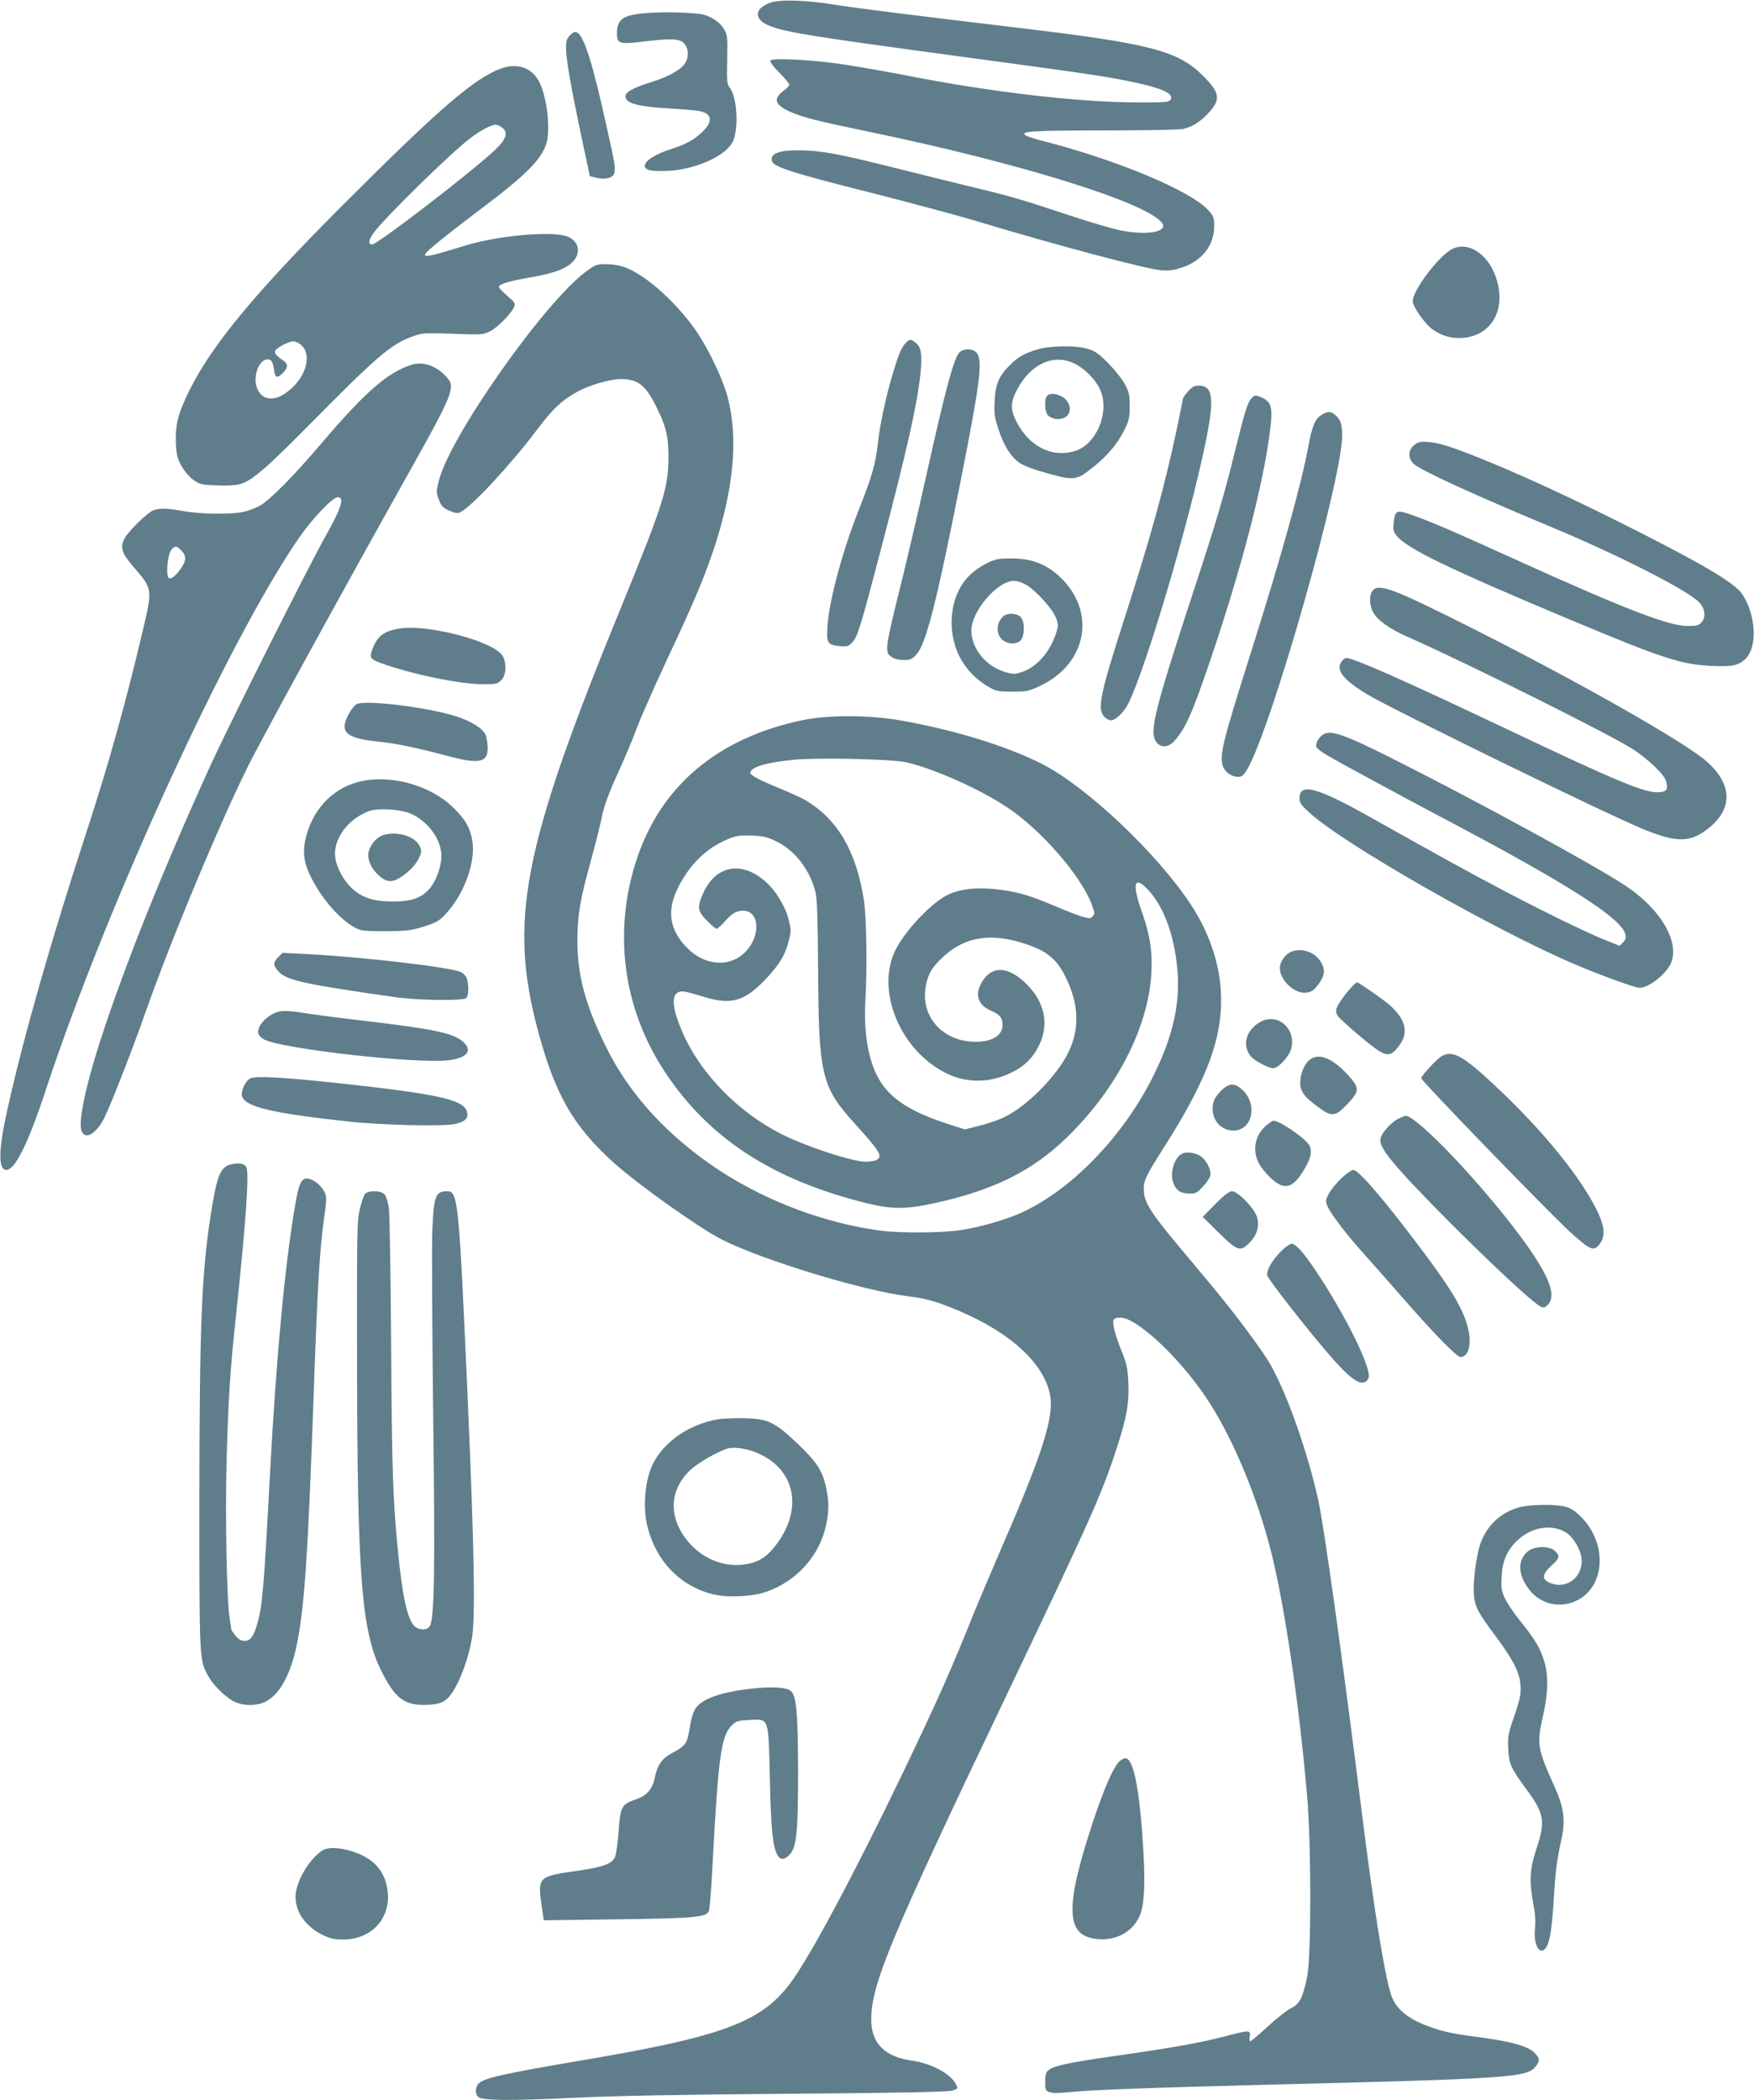
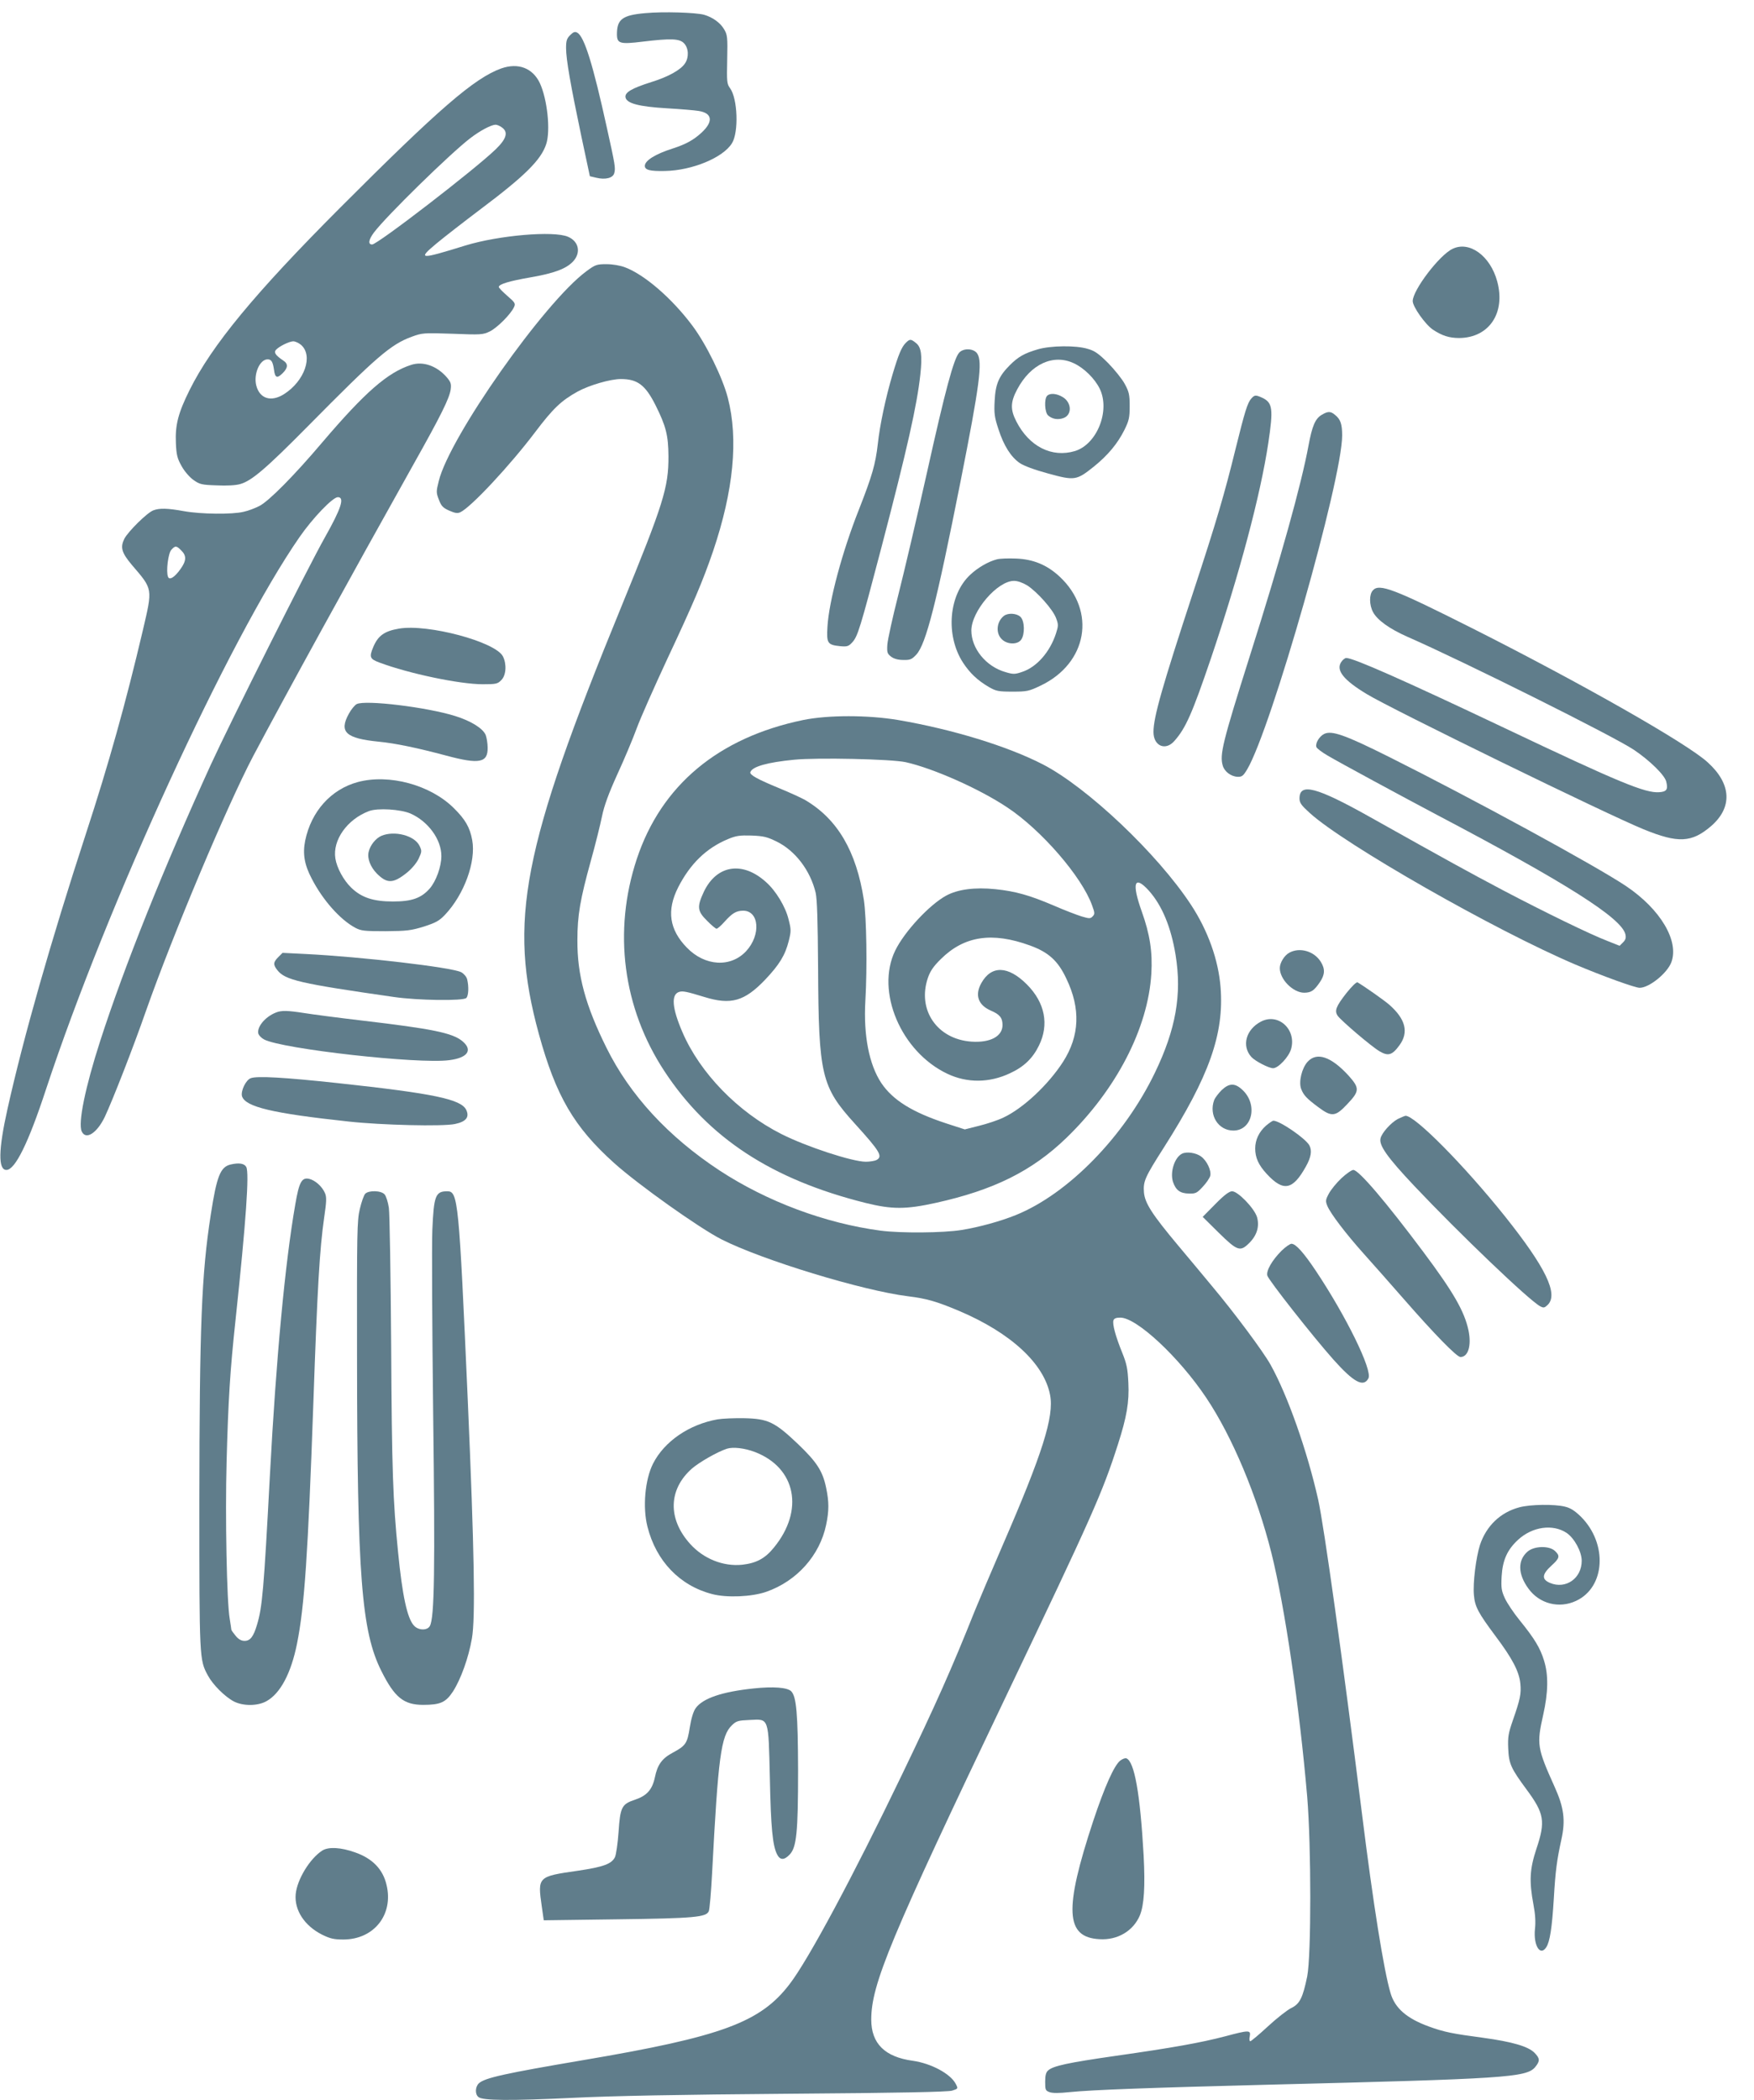
<svg xmlns="http://www.w3.org/2000/svg" version="1.0" width="1069pt" height="1280pt" viewBox="0 0 1069 1280" preserveAspectRatio="xMidYMid meet">
  <g transform="translate(0,1280) scale(0.1,-0.1)" fill="#607d8b" stroke="none">
-     <path d="M4707 12787 c-112 -32 -119 -106 -13 -146 107 -40 254 -63 1126 -181 743 -100 884 -120 1040 -151 213 -42 298 -77 274 -116 -10 -16 -28 -18 -210 -17 -351 1 -875 62 -1379 160 -126 25 -304 56 -395 70 -195 30 -443 43 -454 25 -5 -7 16 -36 53 -73 34 -34 61 -67 61 -74 0 -7 -14 -22 -30 -34 -70 -50 -60 -88 33 -130 81 -36 168 -58 488 -124 926 -192 1709 -437 1783 -558 32 -52 -94 -73 -250 -43 -49 9 -188 50 -309 90 -303 101 -358 117 -615 179 -124 30 -342 84 -485 120 -316 79 -420 98 -550 100 -131 1 -187 -21 -169 -69 13 -33 138 -73 584 -185 256 -65 562 -147 680 -183 464 -140 1007 -285 1106 -294 48 -4 76 -1 129 17 122 41 195 135 195 252 0 52 -4 62 -34 95 -108 121 -567 312 -1026 428 -35 9 -73 22 -84 27 -51 28 27 33 474 33 245 0 461 4 480 9 59 14 103 42 152 94 81 86 75 126 -34 234 -151 149 -322 193 -1118 288 -663 79 -997 121 -1120 141 -165 27 -321 33 -383 16z" />
    <path d="M3934 12720 c-140 -12 -174 -37 -174 -128 0 -57 17 -63 155 -46 175 21 227 19 254 -10 28 -29 31 -85 6 -122 -26 -40 -102 -82 -205 -114 -120 -38 -162 -63 -158 -92 5 -38 82 -58 253 -68 83 -5 169 -12 192 -16 85 -13 92 -65 18 -133 -49 -45 -95 -70 -175 -96 -107 -34 -170 -74 -170 -106 0 -25 32 -33 123 -31 165 3 354 81 408 169 42 67 35 273 -12 336 -19 26 -20 39 -17 175 3 134 1 150 -18 182 -23 41 -71 75 -123 90 -51 14 -249 20 -357 10z" />
    <path d="M3475 12586 c-21 -21 -25 -35 -25 -79 0 -69 28 -228 93 -537 l52 -244 38 -9 c57 -14 104 -2 111 29 8 30 5 49 -45 274 -85 388 -138 558 -181 581 -14 8 -24 4 -43 -15z" />
    <path d="M3055 12383 c-164 -59 -381 -247 -980 -847 -522 -523 -784 -840 -920 -1114 -69 -139 -88 -212 -83 -323 3 -72 9 -94 35 -140 17 -31 48 -67 72 -84 38 -27 50 -30 142 -33 60 -3 117 0 143 8 69 19 157 94 411 351 419 424 506 500 635 547 63 23 71 24 248 18 174 -7 185 -6 227 14 45 22 129 106 148 149 10 21 6 27 -41 68 -29 25 -52 49 -52 54 0 17 62 36 195 59 143 25 216 52 258 97 49 53 35 122 -31 150 -87 38 -422 9 -625 -53 -281 -87 -294 -86 -177 12 47 39 168 133 270 210 269 202 368 300 399 396 27 82 7 273 -39 372 -44 92 -132 125 -235 89z m3 -359 c41 -28 30 -69 -36 -133 -123 -120 -721 -581 -754 -581 -26 0 -22 29 11 73 77 102 466 482 586 574 61 47 128 82 155 83 9 0 26 -7 38 -16z m-1223 -1326 c75 -66 22 -220 -104 -300 -79 -50 -148 -28 -169 52 -18 70 21 160 69 160 23 0 32 -15 39 -64 6 -49 19 -54 53 -20 33 33 34 57 3 77 -45 30 -58 48 -45 64 18 21 80 52 106 53 12 0 34 -10 48 -22z" />
    <path d="M8852 11283 c-81 -39 -242 -252 -242 -318 0 -34 76 -142 123 -174 56 -37 99 -51 161 -51 182 2 283 153 231 345 -42 156 -170 249 -273 198z" />
    <path d="M3574 11147 c-256 -188 -835 -1011 -900 -1279 -16 -64 -16 -70 1 -114 15 -39 25 -49 63 -66 34 -15 50 -18 67 -10 64 29 303 285 457 489 109 144 158 191 259 247 72 39 199 76 263 76 101 0 149 -36 211 -159 64 -128 78 -184 79 -311 1 -191 -31 -291 -285 -912 -608 -1483 -693 -1922 -505 -2609 104 -378 214 -567 459 -787 148 -133 520 -397 654 -465 248 -126 861 -313 1138 -347 113 -14 172 -31 310 -89 316 -134 519 -322 555 -513 25 -131 -46 -355 -289 -915 -72 -166 -148 -346 -170 -400 -140 -351 -236 -567 -446 -1003 -295 -613 -568 -1123 -682 -1271 -178 -234 -413 -321 -1258 -464 -477 -81 -600 -108 -636 -141 -23 -21 -25 -67 -3 -84 25 -22 195 -23 574 -5 241 12 664 20 1315 25 687 5 971 11 998 19 37 12 37 12 22 41 -32 62 -150 125 -262 141 -170 23 -253 105 -253 251 0 215 116 494 825 1978 523 1096 583 1230 678 1526 54 168 70 259 64 377 -4 85 -10 115 -37 182 -41 101 -61 175 -54 198 4 12 16 17 42 17 100 0 359 -242 524 -489 158 -236 309 -596 397 -946 82 -329 170 -928 218 -1485 25 -302 25 -968 0 -1095 -27 -130 -45 -168 -98 -193 -24 -12 -88 -62 -142 -112 -53 -49 -102 -90 -107 -90 -5 0 -7 13 -3 30 7 39 -4 39 -150 0 -149 -39 -322 -70 -667 -119 -292 -42 -381 -61 -412 -89 -13 -11 -18 -30 -18 -69 0 -49 2 -54 26 -63 18 -7 59 -7 124 0 138 14 499 27 1205 45 1450 36 1577 44 1631 107 31 38 30 53 -4 88 -39 39 -137 67 -312 91 -188 25 -239 35 -332 69 -134 49 -206 111 -233 203 -41 137 -107 552 -174 1092 -118 942 -231 1752 -267 1915 -67 298 -186 636 -291 824 -44 79 -220 316 -357 479 -51 62 -144 173 -206 247 -158 189 -202 257 -208 323 -5 68 5 91 121 273 277 435 368 693 346 976 -13 168 -77 347 -181 505 -203 309 -631 715 -903 855 -216 111 -549 213 -881 270 -185 31 -427 31 -579 0 -517 -107 -865 -398 -1014 -847 -146 -441 -85 -908 169 -1294 267 -406 653 -659 1225 -802 161 -40 246 -40 427 0 354 78 588 194 797 396 304 294 498 668 518 1001 8 132 -9 241 -58 378 -63 176 -46 226 43 128 80 -90 135 -221 163 -393 39 -240 1 -453 -126 -716 -187 -389 -529 -739 -848 -868 -91 -37 -224 -74 -331 -91 -111 -18 -371 -20 -493 -4 -338 45 -692 177 -982 367 -313 206 -546 459 -689 748 -128 258 -178 442 -177 655 0 152 17 249 82 484 28 100 58 222 68 271 13 64 40 138 93 255 42 91 95 217 118 280 23 63 107 252 185 420 162 345 219 480 281 661 125 370 155 682 90 934 -32 124 -132 328 -216 440 -123 165 -291 311 -411 356 -29 11 -75 19 -113 19 -59 0 -68 -3 -122 -43z m1946 -2992 c166 -37 447 -161 618 -275 209 -138 456 -424 518 -598 17 -46 17 -53 3 -67 -13 -14 -20 -14 -67 0 -29 9 -105 38 -169 66 -148 63 -232 87 -356 100 -126 13 -230 -1 -300 -39 -103 -56 -255 -220 -311 -335 -121 -249 35 -617 318 -751 120 -57 256 -56 381 3 85 39 139 91 177 169 63 128 37 262 -74 373 -114 114 -216 117 -277 8 -41 -73 -20 -134 58 -168 54 -23 71 -44 71 -88 0 -69 -75 -109 -190 -101 -209 15 -331 194 -265 388 14 41 33 70 79 115 142 141 312 167 543 83 113 -41 171 -93 222 -202 88 -183 81 -349 -20 -507 -91 -141 -244 -284 -364 -340 -33 -16 -99 -38 -148 -50 l-87 -22 -114 37 c-207 68 -325 142 -395 246 -74 112 -109 289 -97 500 12 206 7 508 -9 615 -46 298 -161 494 -359 610 -23 13 -93 45 -156 71 -134 55 -182 82 -177 98 11 34 103 60 267 76 142 14 593 4 680 -15z m-788 -483 c115 -56 206 -176 239 -312 9 -40 13 -167 15 -460 3 -654 20 -723 224 -948 155 -171 172 -200 131 -222 -11 -5 -40 -10 -64 -10 -82 0 -363 92 -515 169 -265 134 -496 372 -603 621 -63 146 -70 229 -20 245 22 7 46 2 154 -31 162 -50 244 -26 369 104 88 93 123 150 145 237 15 60 15 70 -1 132 -18 76 -77 174 -137 227 -143 130 -301 105 -379 -58 -43 -92 -41 -118 19 -177 26 -27 53 -49 58 -49 6 0 28 19 49 43 47 52 70 66 112 67 99 1 111 -147 20 -246 -94 -102 -252 -93 -362 21 -107 110 -124 226 -53 367 73 143 171 239 303 294 50 21 72 24 144 22 73 -3 95 -8 152 -36z" />
    <path d="M5520 10710 c-25 -25 -44 -70 -80 -191 -42 -141 -78 -311 -90 -424 -14 -124 -35 -196 -115 -400 -101 -254 -183 -559 -192 -715 -6 -100 0 -110 77 -118 43 -4 52 -1 74 23 33 36 47 79 177 575 159 607 218 872 238 1056 13 118 6 169 -27 194 -31 25 -37 25 -62 0z" />
    <path d="M6325 10671 c-82 -24 -119 -45 -170 -96 -67 -67 -88 -115 -93 -218 -4 -76 -1 -100 23 -172 32 -100 76 -170 130 -207 25 -17 89 -41 174 -64 160 -44 172 -42 276 41 87 70 146 141 188 225 28 57 32 75 32 145 0 70 -4 87 -30 135 -16 30 -62 87 -101 127 -58 58 -82 75 -125 87 -71 22 -226 20 -304 -3z m220 -85 c62 -29 126 -92 157 -154 66 -134 -16 -340 -151 -381 -141 -42 -279 28 -357 181 -37 72 -36 118 6 196 82 154 220 217 345 158z" />
    <path d="M6382 10388 c-19 -19 -15 -102 6 -120 25 -22 59 -28 93 -16 54 19 51 95 -4 128 -36 22 -77 26 -95 8z" />
    <path d="M5846 10651 c-33 -36 -85 -229 -196 -729 -61 -273 -140 -609 -175 -747 -35 -137 -65 -274 -67 -304 -3 -48 0 -55 23 -73 17 -13 43 -20 74 -20 42 -1 52 3 80 33 59 65 122 313 269 1054 117 590 135 730 102 780 -21 32 -83 35 -110 6z" />
    <path d="M2505 10576 c-143 -46 -281 -167 -540 -471 -170 -201 -329 -362 -385 -389 -25 -13 -67 -29 -95 -35 -68 -17 -262 -15 -365 4 -99 18 -148 19 -185 5 -38 -14 -153 -128 -177 -173 -26 -53 -17 -85 45 -159 130 -152 128 -140 67 -402 -104 -442 -208 -814 -346 -1236 -216 -662 -382 -1246 -478 -1677 -56 -250 -58 -373 -7 -373 53 0 134 164 241 490 374 1132 1116 2747 1545 3366 81 117 203 244 234 244 43 0 21 -68 -80 -247 -103 -183 -577 -1128 -694 -1383 -287 -629 -527 -1228 -674 -1683 -92 -285 -136 -501 -113 -552 25 -55 93 -11 141 89 47 100 173 422 251 646 165 468 494 1249 652 1550 203 383 590 1087 978 1780 168 299 220 404 227 458 4 33 1 44 -27 76 -60 67 -143 96 -215 72z m-1400 -1131 c33 -32 31 -63 -5 -113 -36 -51 -68 -70 -76 -47 -13 32 1 143 20 164 24 27 32 26 61 -4z" />
-     <path d="M7241 10415 c-17 -20 -31 -39 -31 -43 0 -4 -18 -90 -39 -192 -76 -357 -158 -653 -322 -1162 -144 -448 -163 -539 -119 -586 12 -12 29 -22 40 -22 29 0 78 47 106 101 107 212 376 1121 474 1604 52 258 42 335 -44 335 -26 0 -41 -8 -65 -35z" />
    <path d="M7627 10372 c-24 -26 -40 -79 -97 -309 -66 -269 -116 -441 -255 -863 -191 -582 -245 -770 -245 -861 0 -86 74 -117 128 -54 69 78 108 167 222 502 173 511 302 994 350 1314 31 207 26 244 -35 274 -42 19 -48 19 -68 -3z" />
    <path d="M8054 10271 c-38 -23 -57 -67 -79 -186 -44 -238 -169 -688 -360 -1290 -164 -519 -182 -594 -163 -660 10 -37 50 -67 90 -69 27 -1 35 5 59 45 147 248 579 1766 579 2035 0 70 -10 99 -44 126 -27 23 -44 22 -82 -1z" />
-     <path d="M8635 10099 c-52 -30 -60 -85 -20 -125 38 -38 360 -186 835 -384 405 -168 835 -387 905 -460 36 -37 43 -88 17 -120 -18 -22 -28 -25 -89 -25 -115 1 -381 104 -1018 392 -402 183 -526 236 -644 279 -110 40 -118 38 -127 -42 -5 -41 -2 -54 16 -77 63 -80 318 -203 1065 -516 554 -232 668 -270 852 -279 127 -6 165 1 207 39 79 69 70 271 -17 400 -45 68 -267 197 -737 432 -413 207 -797 378 -1030 459 -95 34 -185 45 -215 27z" />
    <path d="M6075 9391 c-51 -13 -115 -50 -161 -93 -132 -122 -153 -369 -45 -536 42 -64 88 -108 158 -149 44 -25 57 -28 143 -28 89 0 100 2 173 37 284 136 340 453 116 663 -77 72 -161 107 -267 111 -48 2 -100 0 -117 -5z m186 -159 c60 -39 155 -145 175 -198 15 -40 15 -47 0 -94 -37 -114 -118 -206 -207 -235 -44 -15 -54 -15 -101 -1 -119 34 -208 144 -208 254 1 118 159 302 260 302 22 0 53 -11 81 -28z" />
    <path d="M6119 9047 c-45 -34 -52 -105 -14 -142 33 -34 97 -35 119 -3 23 33 21 113 -4 138 -23 23 -76 26 -101 7z" />
    <path d="M8367 9202 c-23 -25 -22 -89 1 -132 26 -49 100 -102 208 -150 347 -152 1260 -608 1381 -689 97 -65 188 -154 198 -194 12 -48 3 -62 -43 -65 -85 -6 -243 59 -942 391 -620 294 -921 427 -965 427 -8 0 -22 -11 -31 -25 -33 -50 15 -110 156 -195 149 -91 1468 -735 1687 -824 210 -86 293 -82 411 19 132 114 125 257 -19 388 -124 115 -770 482 -1434 817 -479 241 -569 276 -608 232z" />
    <path d="M2432 8969 c-89 -15 -128 -43 -157 -112 -26 -62 -21 -73 38 -95 179 -67 488 -132 629 -132 81 0 91 2 113 25 30 29 34 98 10 145 -46 89 -458 199 -633 169z" />
    <path d="M2174 8509 c-12 -6 -34 -33 -48 -59 -61 -111 -19 -150 182 -170 102 -10 232 -37 412 -85 201 -54 254 -44 252 49 0 26 -6 61 -12 77 -17 40 -89 85 -185 115 -171 54 -549 100 -601 73z" />
    <path d="M8070 8327 c-30 -15 -55 -58 -47 -80 3 -8 34 -32 69 -52 65 -39 463 -254 673 -365 782 -412 1116 -624 1141 -723 5 -22 2 -34 -14 -50 l-21 -21 -73 29 c-107 41 -384 176 -639 310 -208 110 -330 177 -808 445 -328 184 -431 211 -431 114 0 -27 11 -42 63 -89 210 -191 1132 -717 1620 -924 163 -69 362 -141 390 -141 58 0 167 88 193 155 49 130 -66 324 -276 465 -185 124 -936 533 -1446 788 -266 133 -348 162 -394 139z" />
    <path d="M2181 8034 c-163 -44 -284 -178 -321 -357 -16 -80 -5 -147 40 -232 67 -130 172 -249 265 -299 36 -19 55 -21 185 -21 130 1 154 4 233 28 74 24 94 35 130 73 116 123 189 323 165 454 -14 77 -42 126 -112 195 -143 142 -395 210 -585 159z m321 -192 c108 -48 188 -158 188 -259 0 -64 -32 -153 -71 -198 -52 -59 -110 -79 -224 -79 -120 0 -192 24 -254 84 -47 45 -88 121 -97 178 -18 112 72 239 205 289 53 20 193 11 253 -15z" />
    <path d="M2324 7706 c-34 -15 -68 -57 -77 -97 -10 -40 10 -92 50 -133 62 -62 99 -61 181 4 30 24 60 59 73 86 20 43 21 48 6 79 -30 63 -153 95 -233 61z" />
    <path d="M7858 6994 c-30 -16 -58 -61 -58 -94 0 -69 81 -150 149 -150 43 1 59 12 95 64 31 46 33 80 6 124 -40 65 -128 91 -192 56z" />
    <path d="M1696 6967 c-31 -31 -32 -46 -6 -79 47 -61 139 -82 711 -164 144 -21 422 -25 441 -6 14 14 16 71 5 114 -4 16 -20 34 -36 43 -58 30 -608 94 -948 111 l-141 7 -26 -26z" />
    <path d="M8206 6748 c-64 -82 -74 -108 -53 -139 23 -31 204 -186 255 -216 53 -31 77 -24 122 38 57 79 36 159 -63 246 -31 27 -149 110 -193 136 -7 4 -35 -24 -68 -65z" />
    <path d="M1681 6629 c-66 -26 -118 -90 -106 -130 4 -10 19 -26 35 -34 112 -58 939 -151 1128 -126 112 14 145 61 81 115 -60 51 -184 76 -609 126 -146 17 -305 38 -355 46 -103 16 -140 17 -174 3z" />
    <path d="M7685 6574 c-92 -48 -119 -149 -58 -216 23 -25 106 -68 132 -68 32 0 97 70 110 118 33 119 -79 221 -184 166z" />
-     <path d="M8784 6362 c-33 -21 -126 -123 -122 -134 10 -25 775 -815 906 -935 127 -115 146 -123 184 -71 32 46 28 102 -15 193 -99 207 -337 500 -630 773 -191 179 -257 215 -323 174z" />
    <path d="M7970 6330 c-36 -39 -56 -123 -40 -166 15 -39 34 -59 104 -111 83 -62 105 -59 178 19 75 79 75 97 6 174 -106 115 -192 144 -248 84z" />
    <path d="M1528 6229 c-30 -11 -62 -79 -53 -110 21 -65 185 -104 650 -154 199 -22 574 -31 648 -15 67 14 89 41 69 85 -30 66 -199 101 -782 164 -325 35 -494 45 -532 30z" />
    <path d="M7446 6157 c-19 -19 -40 -46 -46 -61 -34 -92 25 -186 117 -186 115 0 151 158 56 247 -46 44 -81 43 -127 0z" />
    <path d="M8518 5980 c-40 -22 -96 -83 -104 -117 -11 -42 39 -114 206 -291 272 -288 698 -696 767 -733 21 -11 26 -10 46 9 66 66 -13 228 -259 537 -251 314 -551 617 -608 615 -6 -1 -27 -10 -48 -20z" />
    <path d="M7716 5940 c-43 -38 -66 -87 -66 -139 0 -56 20 -101 71 -156 101 -109 158 -98 238 46 32 57 38 97 21 129 -23 42 -180 150 -219 150 -6 0 -26 -14 -45 -30z" />
    <path d="M7204 5769 c-46 -23 -74 -113 -55 -172 17 -50 43 -70 97 -71 41 -1 49 3 84 41 22 23 42 53 46 67 8 32 -21 93 -56 118 -31 23 -88 31 -116 17z" />
    <path d="M1405 5703 c-62 -15 -84 -71 -120 -303 -57 -365 -69 -683 -70 -1750 0 -963 0 -965 52 -1061 30 -56 103 -129 158 -158 56 -29 146 -29 200 2 84 47 149 170 185 349 46 228 67 544 100 1473 24 691 38 934 66 1127 14 95 15 122 5 146 -17 41 -61 80 -98 88 -44 9 -60 -20 -83 -154 -63 -360 -117 -940 -155 -1652 -37 -697 -46 -805 -79 -913 -21 -71 -41 -97 -75 -97 -20 0 -37 9 -55 31 -14 17 -26 34 -26 37 0 4 -5 34 -10 67 -18 102 -28 625 -19 955 10 375 21 555 55 870 64 602 84 892 65 928 -12 22 -45 27 -96 15z" />
    <path d="M8176 5620 c-30 -28 -64 -70 -77 -94 -21 -39 -21 -46 -9 -76 20 -47 111 -167 221 -290 52 -58 161 -181 243 -275 186 -213 324 -355 347 -355 47 0 68 69 49 162 -25 117 -92 233 -275 478 -228 305 -394 500 -427 500 -10 0 -43 -23 -72 -50z" />
    <path d="M2226 5525 c-8 -8 -23 -50 -33 -93 -17 -71 -18 -138 -17 -897 1 -1341 27 -1678 149 -1920 80 -160 136 -205 254 -205 105 0 138 15 182 82 48 75 95 206 115 322 22 123 15 535 -25 1451 -54 1222 -59 1275 -125 1275 -72 0 -82 -27 -91 -235 -4 -94 -1 -598 5 -1120 12 -949 8 -1243 -20 -1294 -15 -29 -70 -28 -97 2 -41 44 -71 183 -97 449 -31 310 -38 499 -42 1258 -3 426 -9 804 -14 839 -5 35 -17 72 -26 82 -21 24 -96 26 -118 4z" />
    <path d="M7407 5462 l-77 -78 98 -97 c114 -112 131 -117 186 -62 47 47 63 101 47 158 -17 54 -116 157 -152 157 -17 0 -48 -23 -102 -78z" />
    <path d="M7811 5178 c-58 -58 -95 -122 -87 -152 7 -27 275 -368 402 -511 124 -139 184 -172 214 -115 26 49 -136 379 -321 656 -75 112 -122 164 -148 164 -9 0 -36 -19 -60 -42z" />
    <path d="M4373 4150 c-173 -31 -324 -134 -393 -270 -49 -97 -64 -266 -34 -384 53 -210 197 -360 395 -411 88 -23 240 -17 329 14 186 65 326 221 365 408 18 86 18 140 0 226 -21 102 -57 157 -172 267 -141 134 -182 154 -328 157 -60 1 -133 -2 -162 -7z m228 -199 c250 -96 302 -355 116 -582 -54 -67 -107 -95 -193 -105 -116 -12 -236 36 -318 127 -137 152 -133 332 11 459 45 39 155 102 213 121 38 12 108 4 171 -20z" />
    <path d="M9260 3614 c-116 -31 -201 -113 -240 -229 -24 -75 -44 -232 -37 -306 6 -71 26 -108 131 -249 103 -137 145 -217 152 -291 6 -61 -1 -95 -46 -224 -27 -78 -31 -101 -28 -170 4 -94 16 -121 112 -251 108 -146 116 -194 60 -361 -41 -124 -45 -197 -18 -341 11 -57 14 -107 9 -148 -10 -100 32 -169 69 -111 22 34 35 117 46 297 10 172 19 235 46 359 26 117 16 195 -41 321 -107 238 -110 259 -70 438 31 137 33 245 5 333 -23 75 -57 132 -147 243 -36 44 -77 105 -91 135 -21 46 -24 63 -20 135 6 98 34 161 100 222 87 80 211 98 296 42 47 -32 92 -114 92 -170 0 -107 -97 -175 -193 -135 -52 22 -50 52 8 105 51 46 54 60 22 90 -35 33 -125 31 -166 -3 -62 -53 -61 -137 4 -226 67 -93 187 -124 291 -75 178 83 193 348 30 512 -38 37 -64 54 -98 62 -63 16 -211 14 -278 -4z" />
    <path d="M4592 2510 c-191 -20 -309 -60 -352 -120 -14 -19 -27 -62 -36 -117 -15 -98 -25 -112 -103 -154 -66 -35 -94 -73 -110 -152 -16 -74 -49 -111 -121 -135 -81 -27 -90 -45 -100 -196 -5 -70 -15 -139 -22 -154 -20 -41 -70 -60 -227 -83 -244 -35 -245 -36 -219 -218 l12 -84 446 6 c475 6 545 13 560 50 5 12 14 117 20 232 37 709 54 837 121 901 27 26 38 29 109 32 118 6 113 19 122 -353 6 -303 17 -414 44 -466 18 -36 43 -37 77 -1 42 44 51 137 51 512 -1 347 -10 450 -42 483 -24 23 -107 30 -230 17z" />
    <path d="M6827 2070 c-37 -30 -94 -157 -164 -367 -179 -542 -170 -710 38 -721 110 -7 206 50 246 145 26 63 33 176 23 366 -21 375 -56 572 -105 591 -8 3 -25 -4 -38 -14z" />
    <path d="M1964 1522 c-76 -49 -154 -177 -162 -267 -8 -97 54 -191 160 -245 51 -25 73 -30 132 -30 186 1 305 152 262 332 -22 96 -86 162 -192 199 -87 31 -162 35 -200 11z" />
  </g>
</svg>